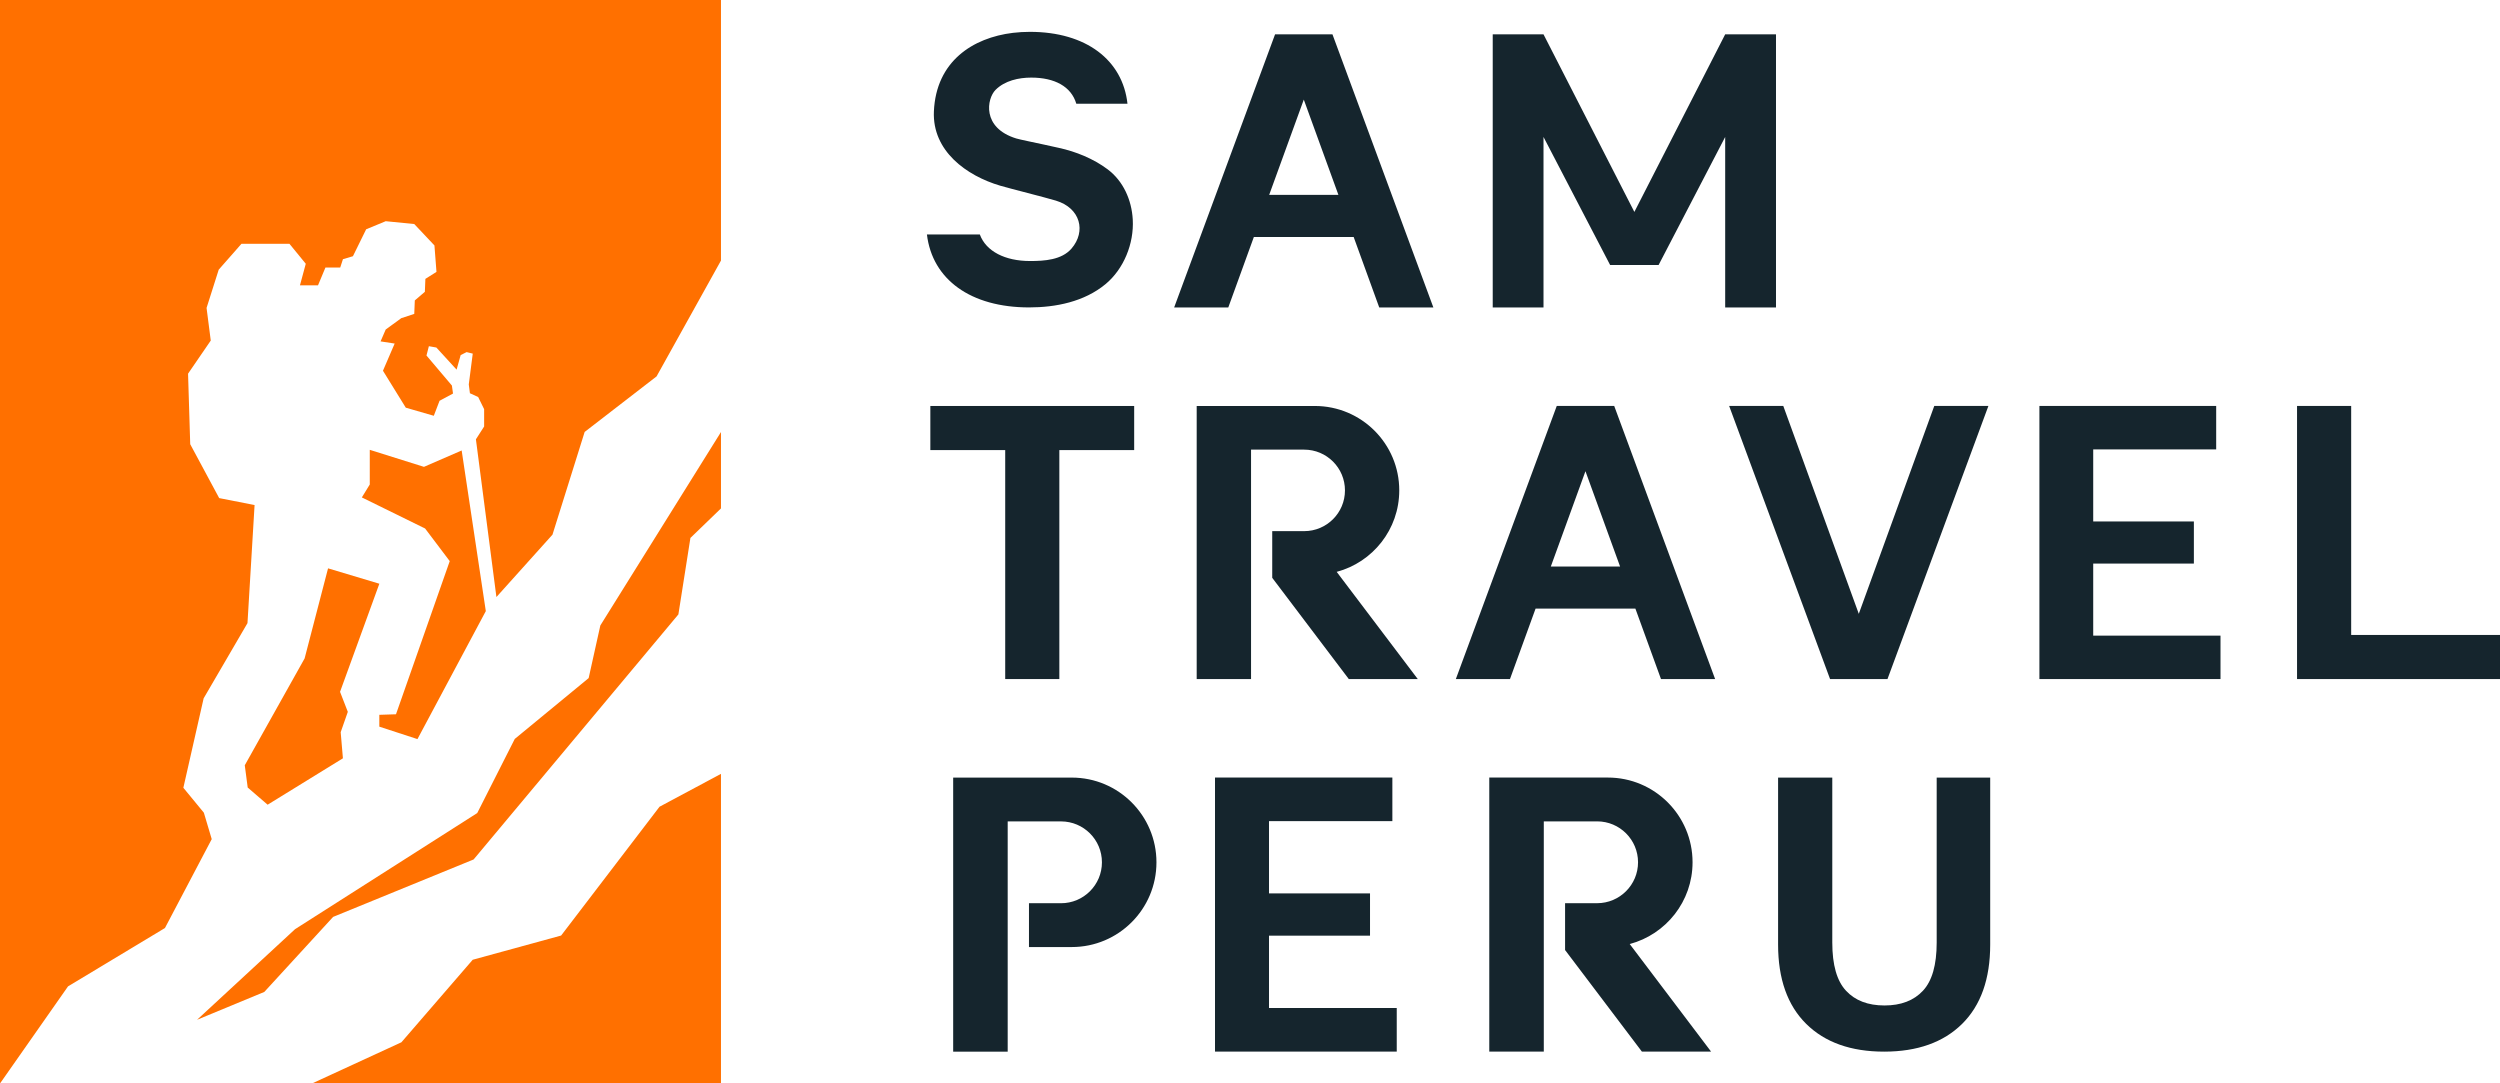
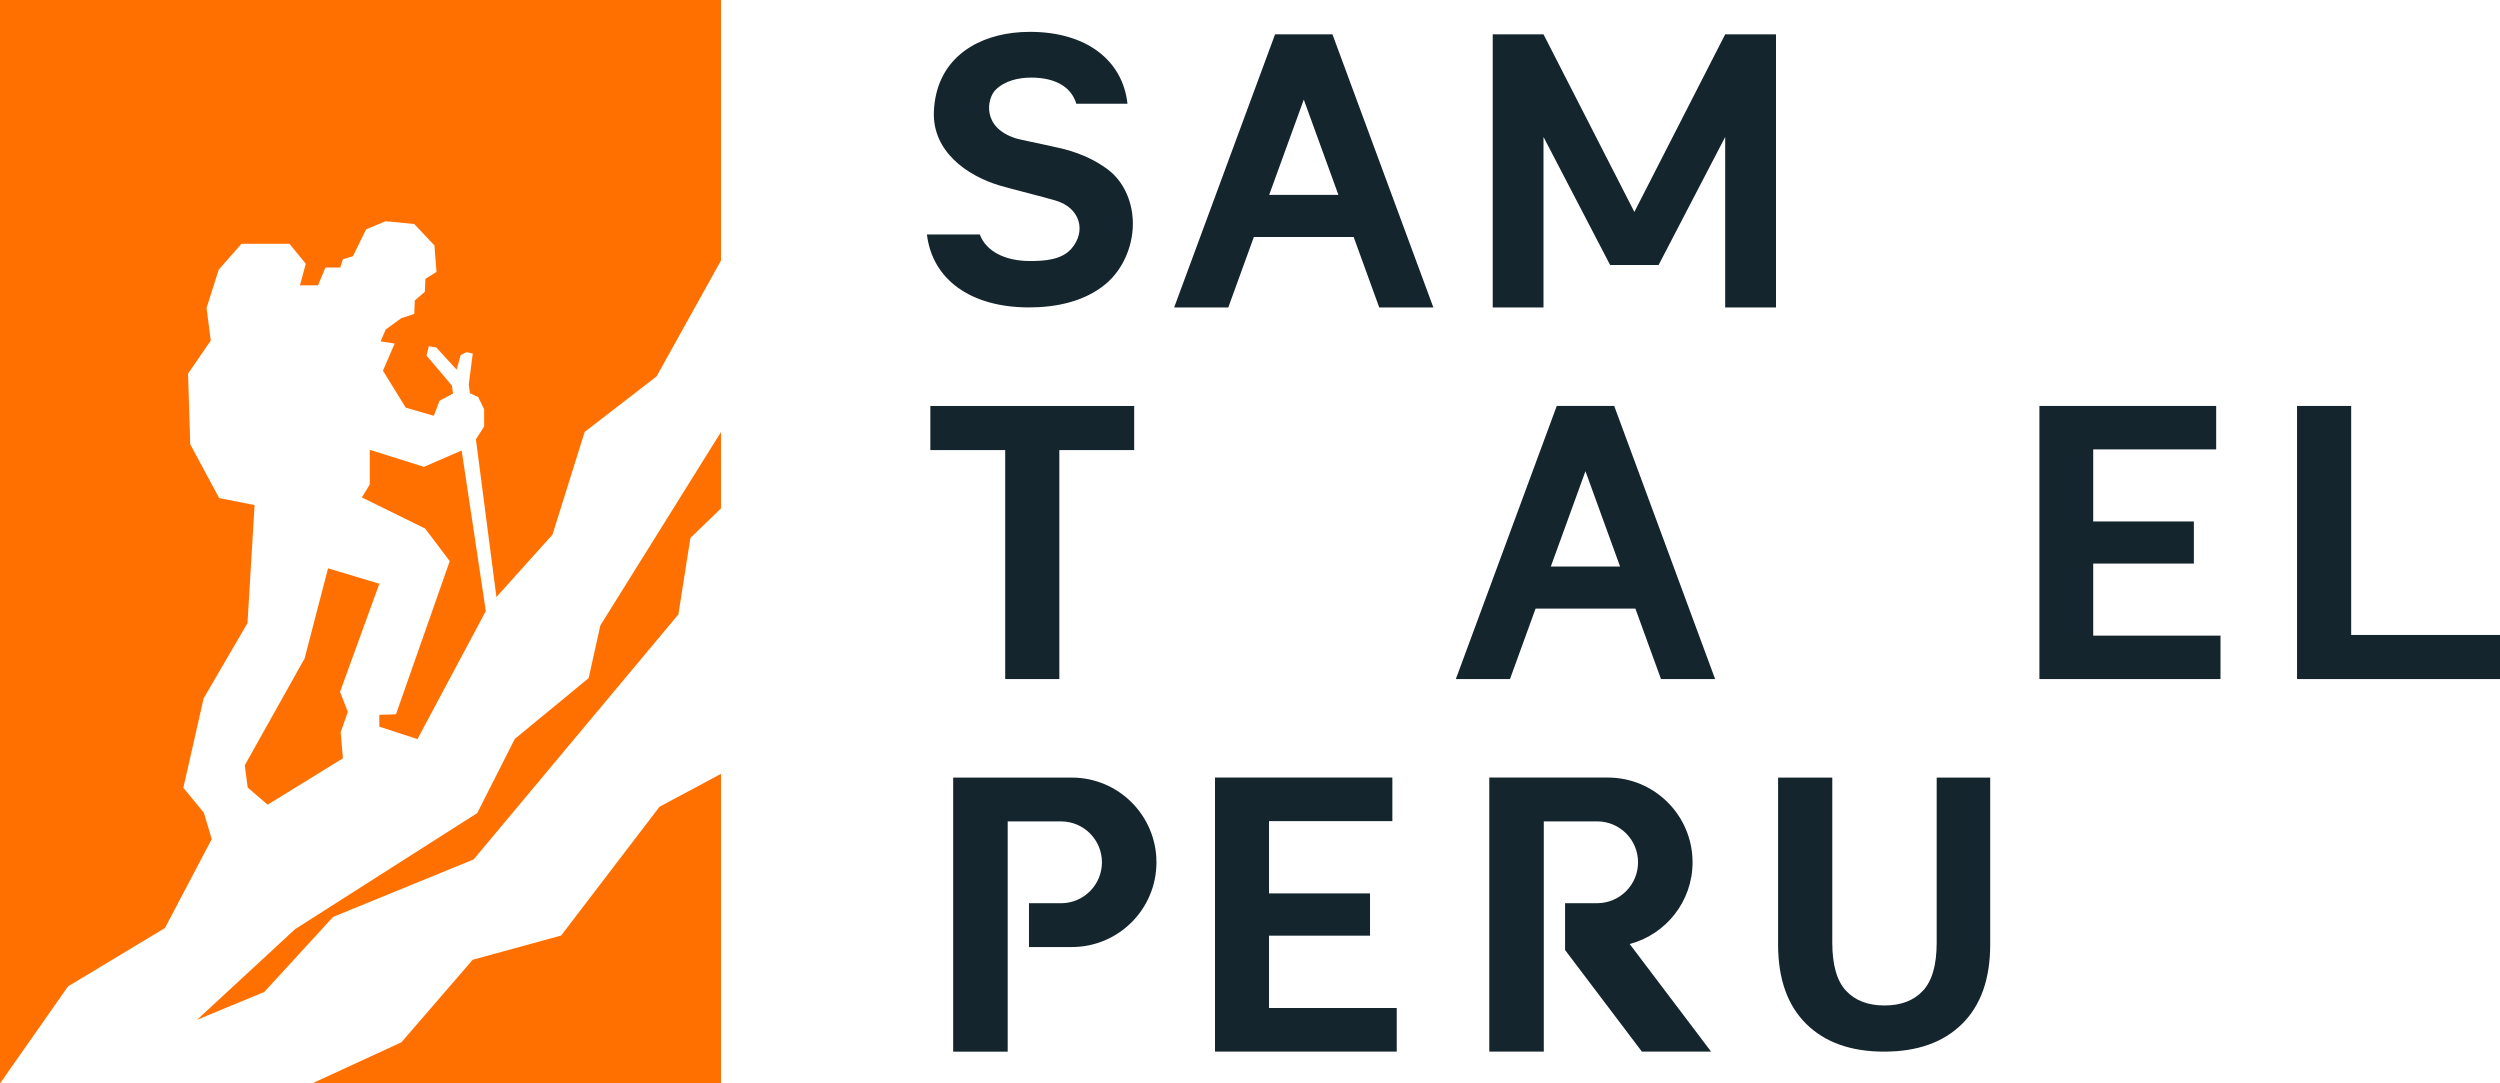
<svg xmlns="http://www.w3.org/2000/svg" version="1.1" id="Capa_1" x="0px" y="0px" viewBox="0 0 775.41 336.06" style="enable-background:new 0 0 775.41 336.06;" xml:space="preserve">
  <style type="text/css">
	.st0{fill:#FF7000;}
	.st1{fill:#15252D;}
</style>
  <g>
    <path class="st0" d="M223.62,0v80.82l-19.98,35.93l-22.3,17.22l-9.98,31.86l-17.39,19.35l-6.36-48.92l2.55-3.98v-5.37l-1.85-3.77   l-2.56-1.17l-0.35-2.74l1.23-9.55l-1.91-0.47l-1.84,0.93l-1.26,4.51l-6.28-6.86l-2.32-0.41l-0.74,2.89l7.88,9.31l0.35,2.48   l-4.18,2.25l-1.78,4.65l-8.69-2.51l-7.08-11.46l3.63-8.43l-4.37-0.67l1.59-3.68l4.82-3.52l4.04-1.33l0.17-4.18l3.12-2.67l0.16-4.01   l3.44-2.17l-0.63-8.2l-6.26-6.64l-8.85-0.88l-6.07,2.51l-4.1,8.35l-3.1,0.92l-0.84,2.59h-4.59l-2.3,5.51h-5.6l1.8-6.68l-5.06-6.19   H74.89l-7.05,8.02l-3.77,11.87l1.3,10.12l-7.04,10.27L59,137.78l8.98,16.71l10.98,2.16l-2.2,36.62l-13.6,23.33l-6.29,27.74   l6.36,7.73l2.44,8.2l-14.51,27.57l-30.06,18.1L0,336.06V0H223.62z M131.5,144.8l-16.81-5.28v10.75l-2.46,4.01l19.62,9.64   l7.64,10.12l-16.67,47.5l-5.17,0.17v3.67l11.83,3.86l21.2-39.7l-7.49-49.82L131.5,144.8z M105.47,214.58l12.19-33.53l-15.91-4.77   l-7.27,27.94l-18.56,33.14l0.91,6.91l6.18,5.32l23.35-14.39l-0.69-8.1l2.21-6.31L105.47,214.58z M174.04,290.17l-27.42,7.51   l-22.12,25.6l-27.72,12.77h126.84v-96.03l-19.06,10.2L174.04,290.17z M182.58,210.32l-22.92,18.87l-11.64,22.99L91.51,288.2   L61.12,316.3l20.86-8.64l21.34-23.27l43.58-17.82l63.51-76l3.73-23.72l9.48-9.16v-23.69L186.2,194L182.58,210.32z" />
    <path class="st1" d="M393.6,312.65h39.62v13.52h-56.37v-85h55.01v13.52H393.6v22.42h31.33v13.11H393.6V312.65z M332.42,241.18   h-36.78v85h16.91v-71.41h16.54c7.01,0,12.69,5.68,12.69,12.69c0,7.01-5.68,12.69-12.69,12.69h-9.94v13.59h13.27   c14.51,0,26.27-11.76,26.27-26.28C358.69,252.94,346.93,241.18,332.42,241.18z M524.97,267.45c0-14.51-11.76-26.28-26.27-26.28   h-36.78v85h16.91v-71.41h16.54c7.01,0,12.69,5.68,12.69,12.69c0,7-5.68,12.69-12.69,12.69h-9.94v14.53l23.83,31.51h21.46   l-25.24-33.37C516.7,289.81,524.97,279.61,524.97,267.45z M600.69,241.18v51.17c0,6.92-1.42,11.9-4.26,14.94   c-2.84,3.05-6.81,4.57-11.93,4.57c-5.12,0-9.1-1.52-11.93-4.57c-2.84-3.04-4.26-8.02-4.26-14.94v-51.17H551.5v51.79   c0,10.65,2.91,18.85,8.72,24.6c5.81,5.74,13.87,8.61,24.18,8.61c10.3,0,18.36-2.87,24.18-8.61c5.81-5.75,8.71-13.95,8.71-24.6   v-51.79H600.69z" />
    <g>
      <path class="st1" d="M343.55,52.52c-4.39-3.29-9.87-5.51-15.11-6.65c0,0-2.41-0.53-4.81-1.06c-2.41-0.53-7.35-1.53-8.42-1.86    c-10.8-3.31-9.11-12.39-6.43-15.07c2.89-2.89,7.2-3.81,11.08-3.81c7.26,0,12.41,2.77,13.97,8.1h15.87    c-1.47-13.5-12.79-22.29-30.24-22.29c-1.77,0-3.54,0.1-5.3,0.31c-12.4,1.51-23.82,8.79-24.5,24.36    c-0.53,12.28,10.08,19.95,20.62,23.06c2.6,0.77,14.13,3.68,17.23,4.62c7.65,2.32,9.4,9.57,4.84,14.86    c-3.07,3.56-8.46,3.87-12.89,3.87c-7.67,0-13.63-2.98-15.55-8.23H287.5c1.68,14.01,13.62,22.62,31.68,22.62    c8.27,0,17.1-1.75,23.71-7.22c5.65-4.68,8.87-12.57,8.45-20.05C351,61.99,348.38,56.14,343.55,52.52z" />
      <polygon class="st1" points="535.09,10.65 506.92,65.73 478.74,10.65 462.99,10.65 462.99,95.36 478.74,95.36 478.74,42.48     499.4,82.19 506.92,82.19 506.92,82.19 514.44,82.19 535.09,42.48 535.09,95.36 550.85,95.36 550.85,10.65   " />
      <path class="st1" d="M395.48,10.65l-31.3,84.71h16.79l7.93-21.85h30.96l7.93,21.85h16.79l-31.3-84.71H395.48z M393.65,60.45    l10.74-29.56l10.74,29.56H393.65z" />
    </g>
    <g>
      <polygon class="st1" points="288.56,139.6 311.78,139.6 311.78,210.62 328.57,210.62 328.57,139.6 351.78,139.6 351.78,125.92     288.56,125.92   " />
      <polygon class="st1" points="649.24,174.8 680.46,174.8 680.46,161.74 649.24,161.74 649.24,139.39 687.38,139.39 687.38,125.91     632.55,125.91 632.55,210.62 688.72,210.62 688.72,197.15 649.24,197.15   " />
      <polygon class="st1" points="729.25,196.94 729.25,125.91 712.46,125.91 712.46,210.62 775.41,210.62 775.41,196.94   " />
-       <path class="st1" d="M434,152.1c0-14.46-11.72-26.18-26.18-26.18h-36.65v84.71h16.86v-71.17h16.48c6.99,0,12.65,5.66,12.65,12.64    c0,6.98-5.66,12.64-12.65,12.64h-9.91v14.48l23.75,31.4h21.39l-25.15-33.25C425.76,174.39,434,164.22,434,152.1z" />
      <path class="st1" d="M491.75,125.91h-8.9l-31.3,84.71h16.79l7.94-21.85h30.96l7.94,21.85h16.79l-31.3-84.71H491.75z     M481.01,175.71l10.74-29.56l10.74,29.56H481.01z" />
-       <polygon class="st1" points="576.53,190.39 553.11,125.91 536.32,125.91 567.62,210.62 576.53,210.62 585.43,210.62     616.73,125.91 599.94,125.91   " />
    </g>
  </g>
</svg>